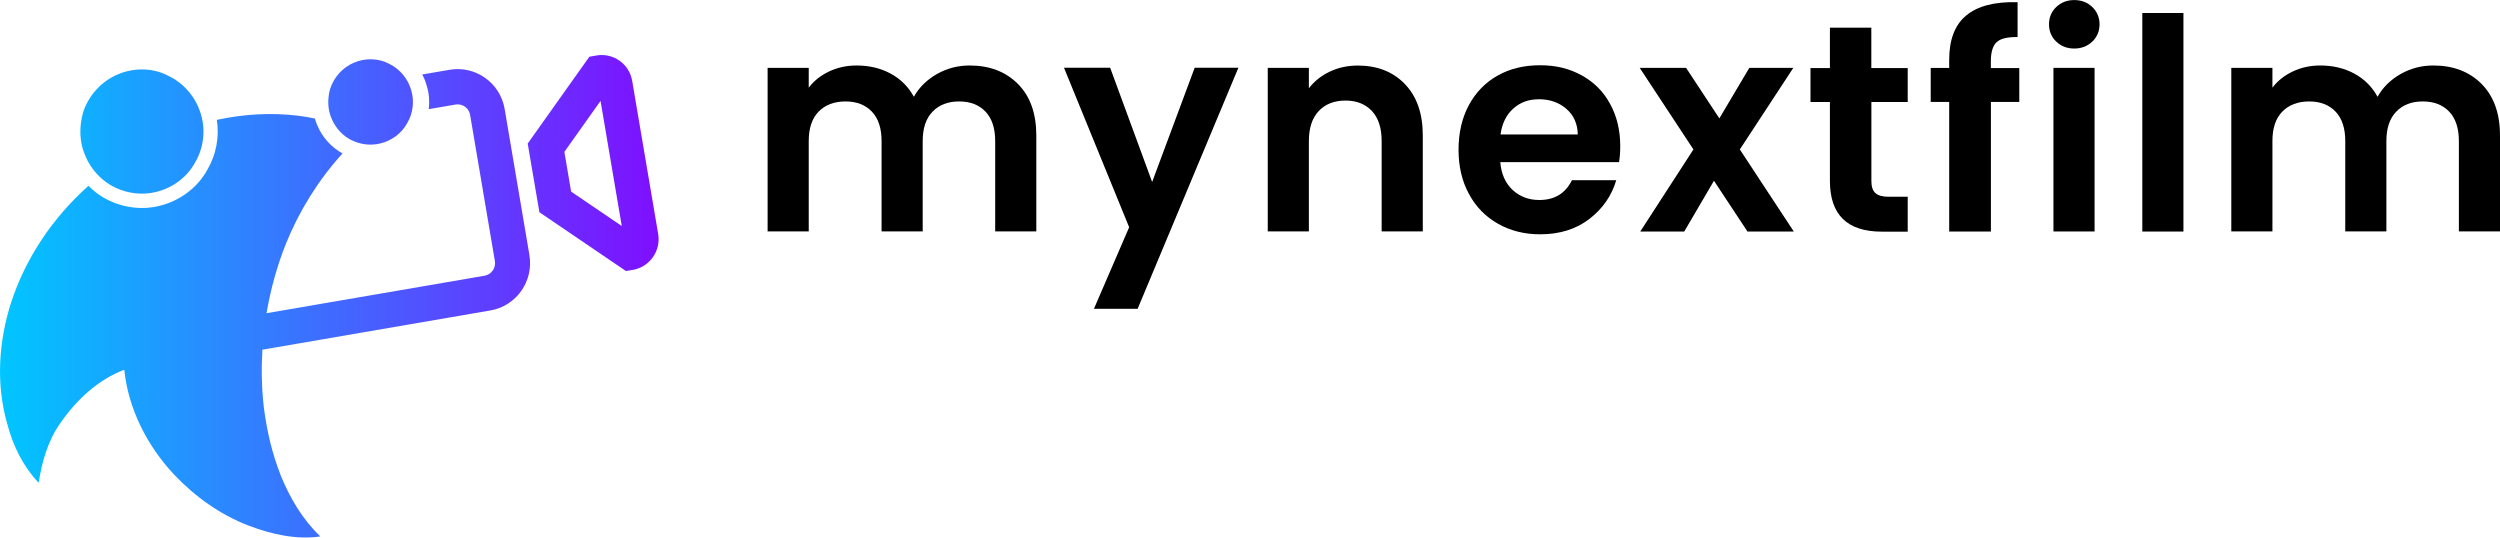
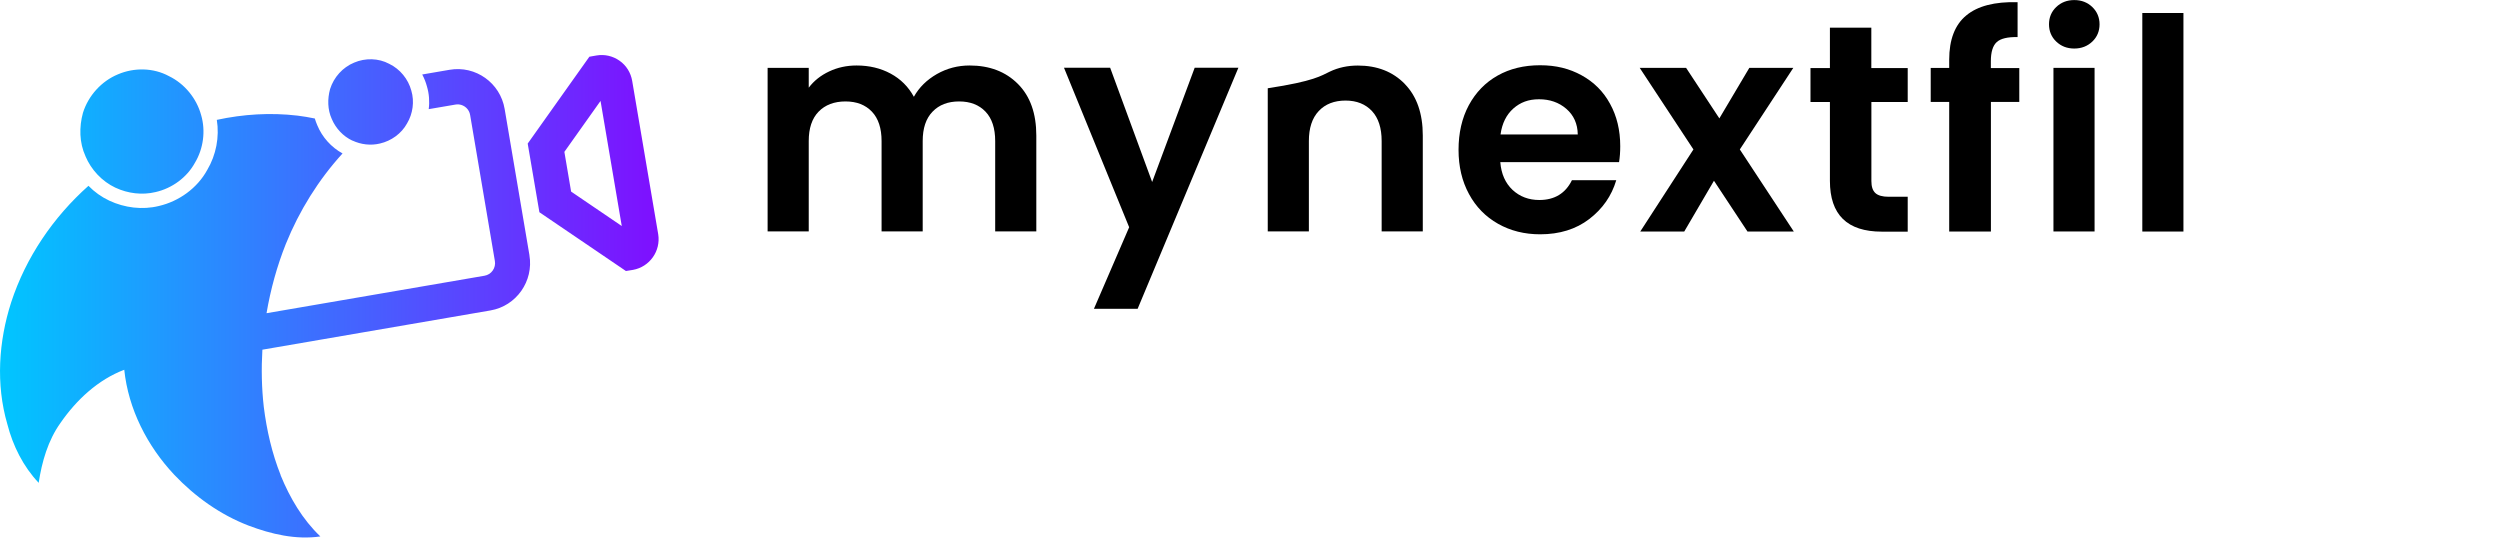
<svg xmlns="http://www.w3.org/2000/svg" width="200" height="43" viewBox="0 0 200 43" fill="none">
  <g clip-path="url(#clip0_854_195)">
    <path d="M81.441 6.722C82.419 7.706 82.905 9.085 82.905 10.841V18.513H79.615V11.283C79.615 10.262 79.358 9.476 78.843 8.934C78.323 8.388 77.621 8.115 76.728 8.115C75.834 8.115 75.127 8.388 74.603 8.934C74.074 9.48 73.816 10.262 73.816 11.283V18.513H70.526V11.283C70.526 10.262 70.269 9.476 69.754 8.934C69.234 8.388 68.532 8.115 67.639 8.115C66.745 8.115 66.014 8.388 65.486 8.934C64.957 9.48 64.699 10.262 64.699 11.283V18.513H61.409V5.432H64.699V7.014C65.121 6.458 65.663 6.03 66.333 5.715C67.002 5.399 67.728 5.239 68.528 5.239C69.543 5.239 70.451 5.456 71.252 5.889C72.052 6.322 72.67 6.938 73.11 7.743C73.531 6.986 74.149 6.383 74.954 5.922C75.763 5.465 76.629 5.239 77.57 5.239C79.166 5.239 80.453 5.733 81.431 6.712L81.441 6.727H81.431L81.441 6.722Z" fill="black" />
    <path d="M99.066 5.432L91.011 24.703H87.515L90.333 18.179L85.119 5.418H88.812L92.172 14.559L95.575 5.418H99.071V5.427L99.066 5.432Z" fill="black" />
-     <path d="M112.386 6.722C113.345 7.706 113.823 9.085 113.823 10.841V18.513H110.532V11.283C110.532 10.243 110.275 9.443 109.76 8.887C109.241 8.332 108.539 8.045 107.645 8.045C106.751 8.045 106.021 8.322 105.496 8.887C104.968 9.447 104.71 10.248 104.71 11.283V18.513H101.42V5.432H104.71V7.061C105.145 6.496 105.707 6.049 106.386 5.729C107.064 5.404 107.818 5.244 108.627 5.244C110.181 5.244 111.431 5.738 112.386 6.717H112.381L112.386 6.722Z" fill="black" />
+     <path d="M112.386 6.722C113.345 7.706 113.823 9.085 113.823 10.841V18.513H110.532V11.283C110.532 10.243 110.275 9.443 109.76 8.887C109.241 8.332 108.539 8.045 107.645 8.045C106.751 8.045 106.021 8.322 105.496 8.887C104.968 9.447 104.71 10.248 104.71 11.283V18.513H101.42V5.432V7.061C105.145 6.496 105.707 6.049 106.386 5.729C107.064 5.404 107.818 5.244 108.627 5.244C110.181 5.244 111.431 5.738 112.386 6.717H112.381L112.386 6.722Z" fill="black" />
    <path d="M129.535 12.973H120.024C120.099 13.919 120.431 14.653 121.007 15.195C121.587 15.731 122.299 16 123.146 16C124.368 16 125.238 15.468 125.753 14.418H129.3C128.926 15.68 128.201 16.71 127.138 17.525C126.076 18.339 124.761 18.744 123.216 18.744C121.962 18.744 120.839 18.466 119.842 17.901C118.85 17.341 118.073 16.55 117.52 15.524C116.963 14.503 116.683 13.321 116.683 11.985C116.683 10.648 116.954 9.443 117.506 8.416C118.059 7.395 118.821 6.604 119.804 6.049C120.787 5.493 121.924 5.22 123.207 5.22C124.489 5.22 125.556 5.489 126.53 6.025C127.508 6.562 128.271 7.32 128.804 8.304C129.347 9.287 129.619 10.417 129.619 11.697C129.619 12.173 129.586 12.597 129.525 12.968H129.535V12.973ZM126.221 10.751C126.207 9.899 125.898 9.217 125.304 8.704C124.709 8.191 123.979 7.941 123.123 7.941C122.266 7.941 121.625 8.191 121.063 8.685C120.506 9.184 120.165 9.871 120.043 10.756H126.221V10.751Z" fill="black" />
    <path d="M139.799 18.523L137.117 14.46L134.739 18.523H131.22L135.474 11.956L131.178 5.432H134.889L137.548 9.471L139.944 5.432H143.463L139.186 11.956L143.505 18.523H139.794H139.799Z" fill="black" />
    <path d="M149.711 8.153V14.484C149.711 14.927 149.814 15.247 150.029 15.444C150.245 15.642 150.596 15.741 151.092 15.741H152.617V18.532H150.549C147.773 18.532 146.393 17.177 146.393 14.47V8.162H144.839V5.446H146.393V2.212H149.706V5.446H152.617V8.162H149.706V8.153H149.711Z" fill="black" />
    <path d="M161.548 8.153H159.273V18.523H155.936V8.153H154.457V5.437H155.936V4.778C155.936 3.173 156.39 1.986 157.298 1.238C158.206 0.48 159.573 0.127 161.407 0.174V2.966C160.607 2.951 160.05 3.083 159.741 3.366C159.427 3.648 159.268 4.161 159.268 4.9V5.446H161.543V8.162L161.548 8.153Z" fill="black" />
    <path d="M164.496 3.323C164.112 2.956 163.92 2.49 163.92 1.944C163.92 1.398 164.112 0.932 164.496 0.565C164.875 0.198 165.361 0.005 165.942 0.005C166.522 0.005 167 0.193 167.388 0.565C167.767 0.932 167.964 1.398 167.964 1.944C167.964 2.49 167.772 2.956 167.388 3.323C167.004 3.69 166.522 3.883 165.942 3.883C165.361 3.883 164.884 3.695 164.496 3.323ZM167.566 5.432V18.518H164.276V5.432H167.566Z" fill="black" />
    <path d="M174.675 1.04V18.523H171.385V1.04H174.675Z" fill="black" />
-     <path d="M198.531 6.722C199.509 7.706 200 9.085 200 10.841V18.513H196.71V11.283C196.71 10.262 196.453 9.476 195.938 8.934C195.418 8.388 194.716 8.115 193.822 8.115C192.928 8.115 192.222 8.388 191.697 8.934C191.169 9.48 190.911 10.262 190.911 11.283V18.513H187.621V11.283C187.621 10.262 187.364 9.476 186.849 8.934C186.329 8.388 185.627 8.115 184.733 8.115C183.839 8.115 183.109 8.388 182.58 8.934C182.052 9.48 181.794 10.262 181.794 11.283V18.513H178.504V5.432H181.794V7.014C182.215 6.458 182.758 6.03 183.428 5.715C184.097 5.399 184.822 5.239 185.623 5.239C186.638 5.239 187.546 5.456 188.346 5.889C189.147 6.322 189.765 6.938 190.204 7.743C190.626 6.986 191.243 6.383 192.048 5.922C192.858 5.465 193.724 5.239 194.665 5.239C196.261 5.239 197.548 5.733 198.526 6.712L198.535 6.727H198.521L198.531 6.722Z" fill="black" />
    <path d="M6.838 12.493C6.342 11.415 6.323 10.163 6.637 9.024C7.067 7.654 8.116 6.491 9.44 5.945C10.727 5.394 12.272 5.413 13.517 6.091C14.766 6.694 15.726 7.87 16.091 9.207C16.461 10.473 16.273 11.895 15.595 13.02C14.949 14.206 13.755 15.068 12.45 15.364C11.383 15.623 10.231 15.482 9.239 15.016H9.234C8.163 14.508 7.292 13.585 6.833 12.488L6.838 12.493ZM50.626 21.592L50.074 21.681L43.152 16.979L42.216 11.486L47.149 4.538L47.711 4.439C48.366 4.326 49.021 4.477 49.564 4.858C50.107 5.239 50.462 5.813 50.575 6.472L52.657 18.739C52.873 20.085 51.969 21.356 50.631 21.592H50.626ZM49.742 18.085L48.043 8.073L45.15 12.149L45.689 15.327L49.746 18.085H49.742ZM42.352 20.396L40.372 8.718C40.021 6.632 38.046 5.225 35.968 5.583L33.778 5.959C33.941 6.265 34.068 6.585 34.157 6.92C34.33 7.503 34.377 8.125 34.297 8.732L36.441 8.365C36.534 8.346 36.628 8.346 36.721 8.355C37.171 8.407 37.54 8.751 37.611 9.203L39.59 20.881C39.637 21.149 39.576 21.422 39.417 21.644C39.258 21.869 39.029 22.011 38.762 22.058L21.323 25.056C21.646 23.159 22.157 21.295 22.868 19.511C23.94 16.861 25.475 14.39 27.403 12.276C26.5 11.782 25.774 10.972 25.381 10.017C25.306 9.843 25.241 9.664 25.185 9.48C24.731 9.386 24.258 9.306 23.804 9.25C21.642 8.995 19.465 9.132 17.345 9.589C17.565 10.958 17.289 12.399 16.582 13.59C15.782 15.058 14.312 16.108 12.707 16.48C11.387 16.805 9.969 16.626 8.743 16.052C8.12 15.76 7.554 15.355 7.077 14.865C4.264 17.369 2.069 20.589 0.894 24.185C-0.112 27.311 -0.341 30.747 0.585 33.925C1.03 35.666 1.858 37.318 3.094 38.627C3.351 36.937 3.838 35.233 4.844 33.826C6.117 31.99 7.835 30.38 9.941 29.58C10.269 32.734 11.785 35.685 13.933 37.973C15.6 39.733 17.617 41.174 19.877 42.044C21.703 42.736 23.673 43.198 25.629 42.915C24.202 41.56 23.191 39.827 22.447 38.015H22.456C21.759 36.269 21.337 34.419 21.103 32.555C20.93 31.034 20.902 29.5 20.991 27.975L39.235 24.835C41.308 24.482 42.707 22.491 42.352 20.406V20.396ZM28.194 11.245C28.877 11.566 29.663 11.66 30.398 11.481C31.302 11.274 32.121 10.685 32.565 9.871C33.029 9.099 33.164 8.12 32.907 7.254C32.659 6.326 31.999 5.522 31.138 5.107C30.281 4.646 29.219 4.627 28.334 5.008C27.422 5.38 26.701 6.181 26.406 7.127C26.191 7.908 26.2 8.769 26.542 9.518C26.86 10.271 27.45 10.902 28.189 11.25L28.194 11.245Z" fill="url(#paint0_linear_854_195)" />
  </g>
  <defs>
    <linearGradient id="paint0_linear_854_195" x1="0" y1="23.696" x2="52.69" y2="23.696" gradientUnits="userSpaceOnUse">
      <stop stop-color="#00C6FF" />
      <stop offset="1" stop-color="#7F0FFF" />
    </linearGradient>
    <clipPath id="clip0_854_195">
      <rect width="200" height="43" fill="white" />
    </clipPath>
  </defs>
</svg>